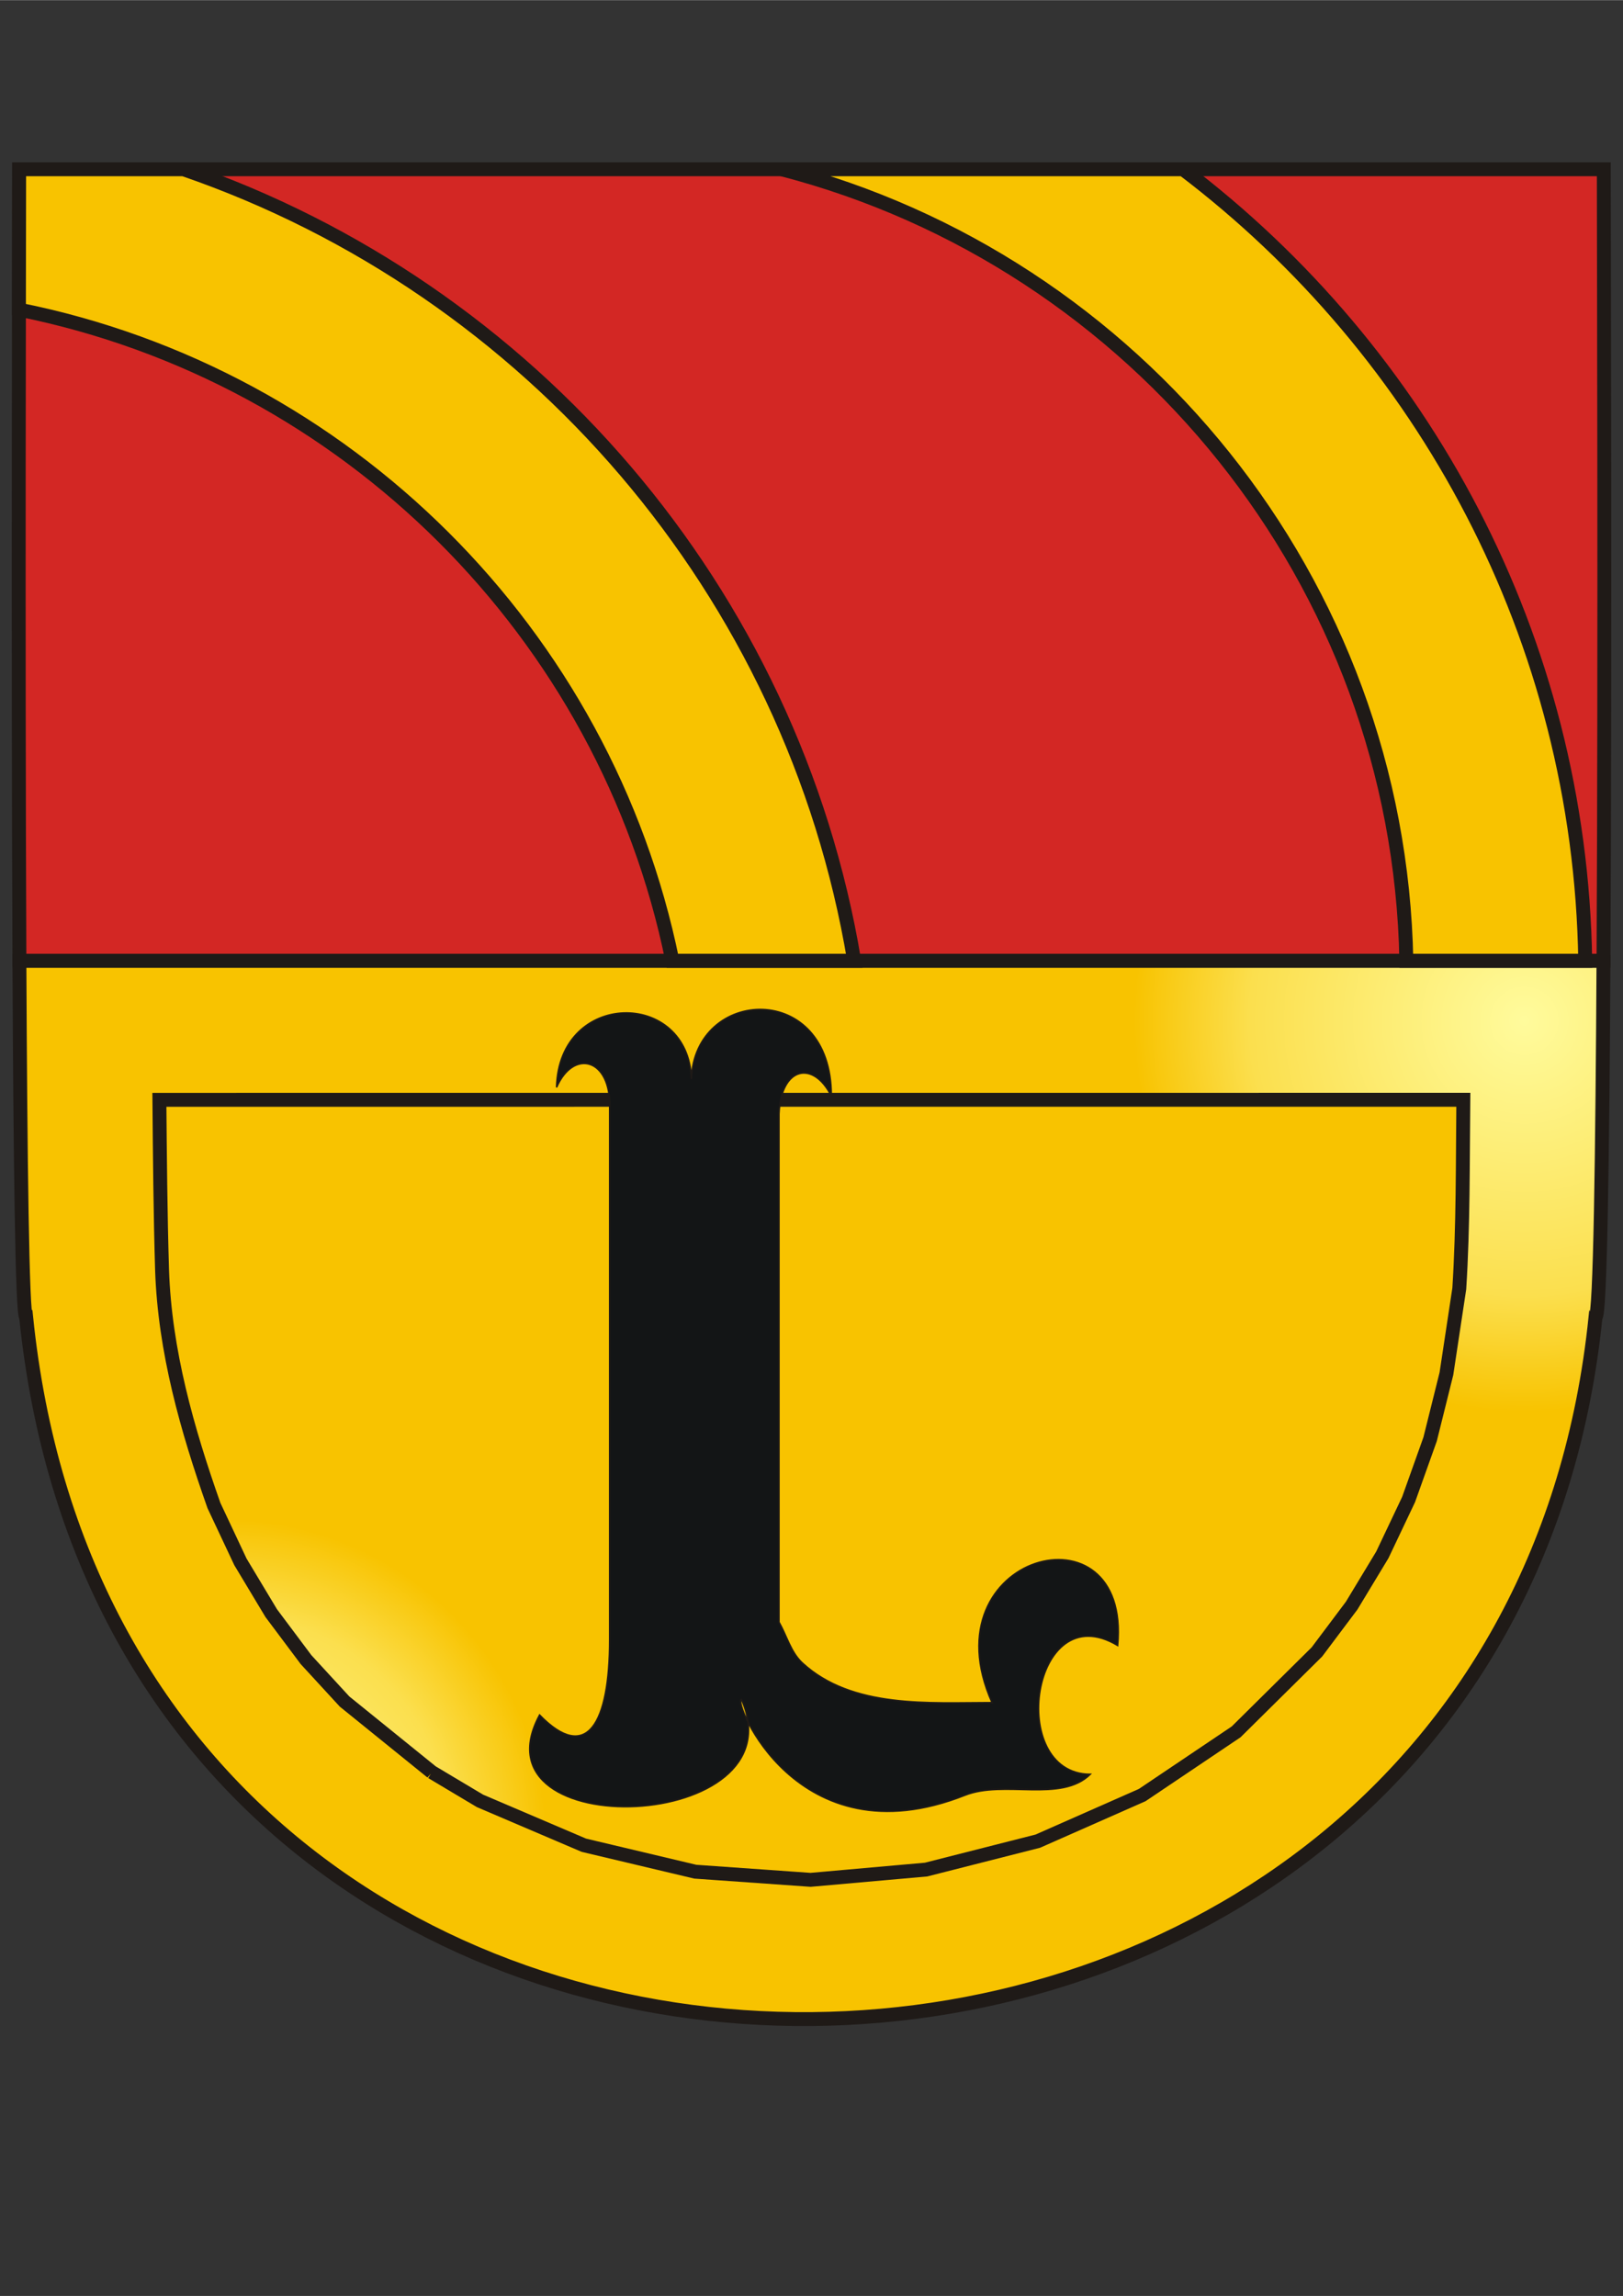
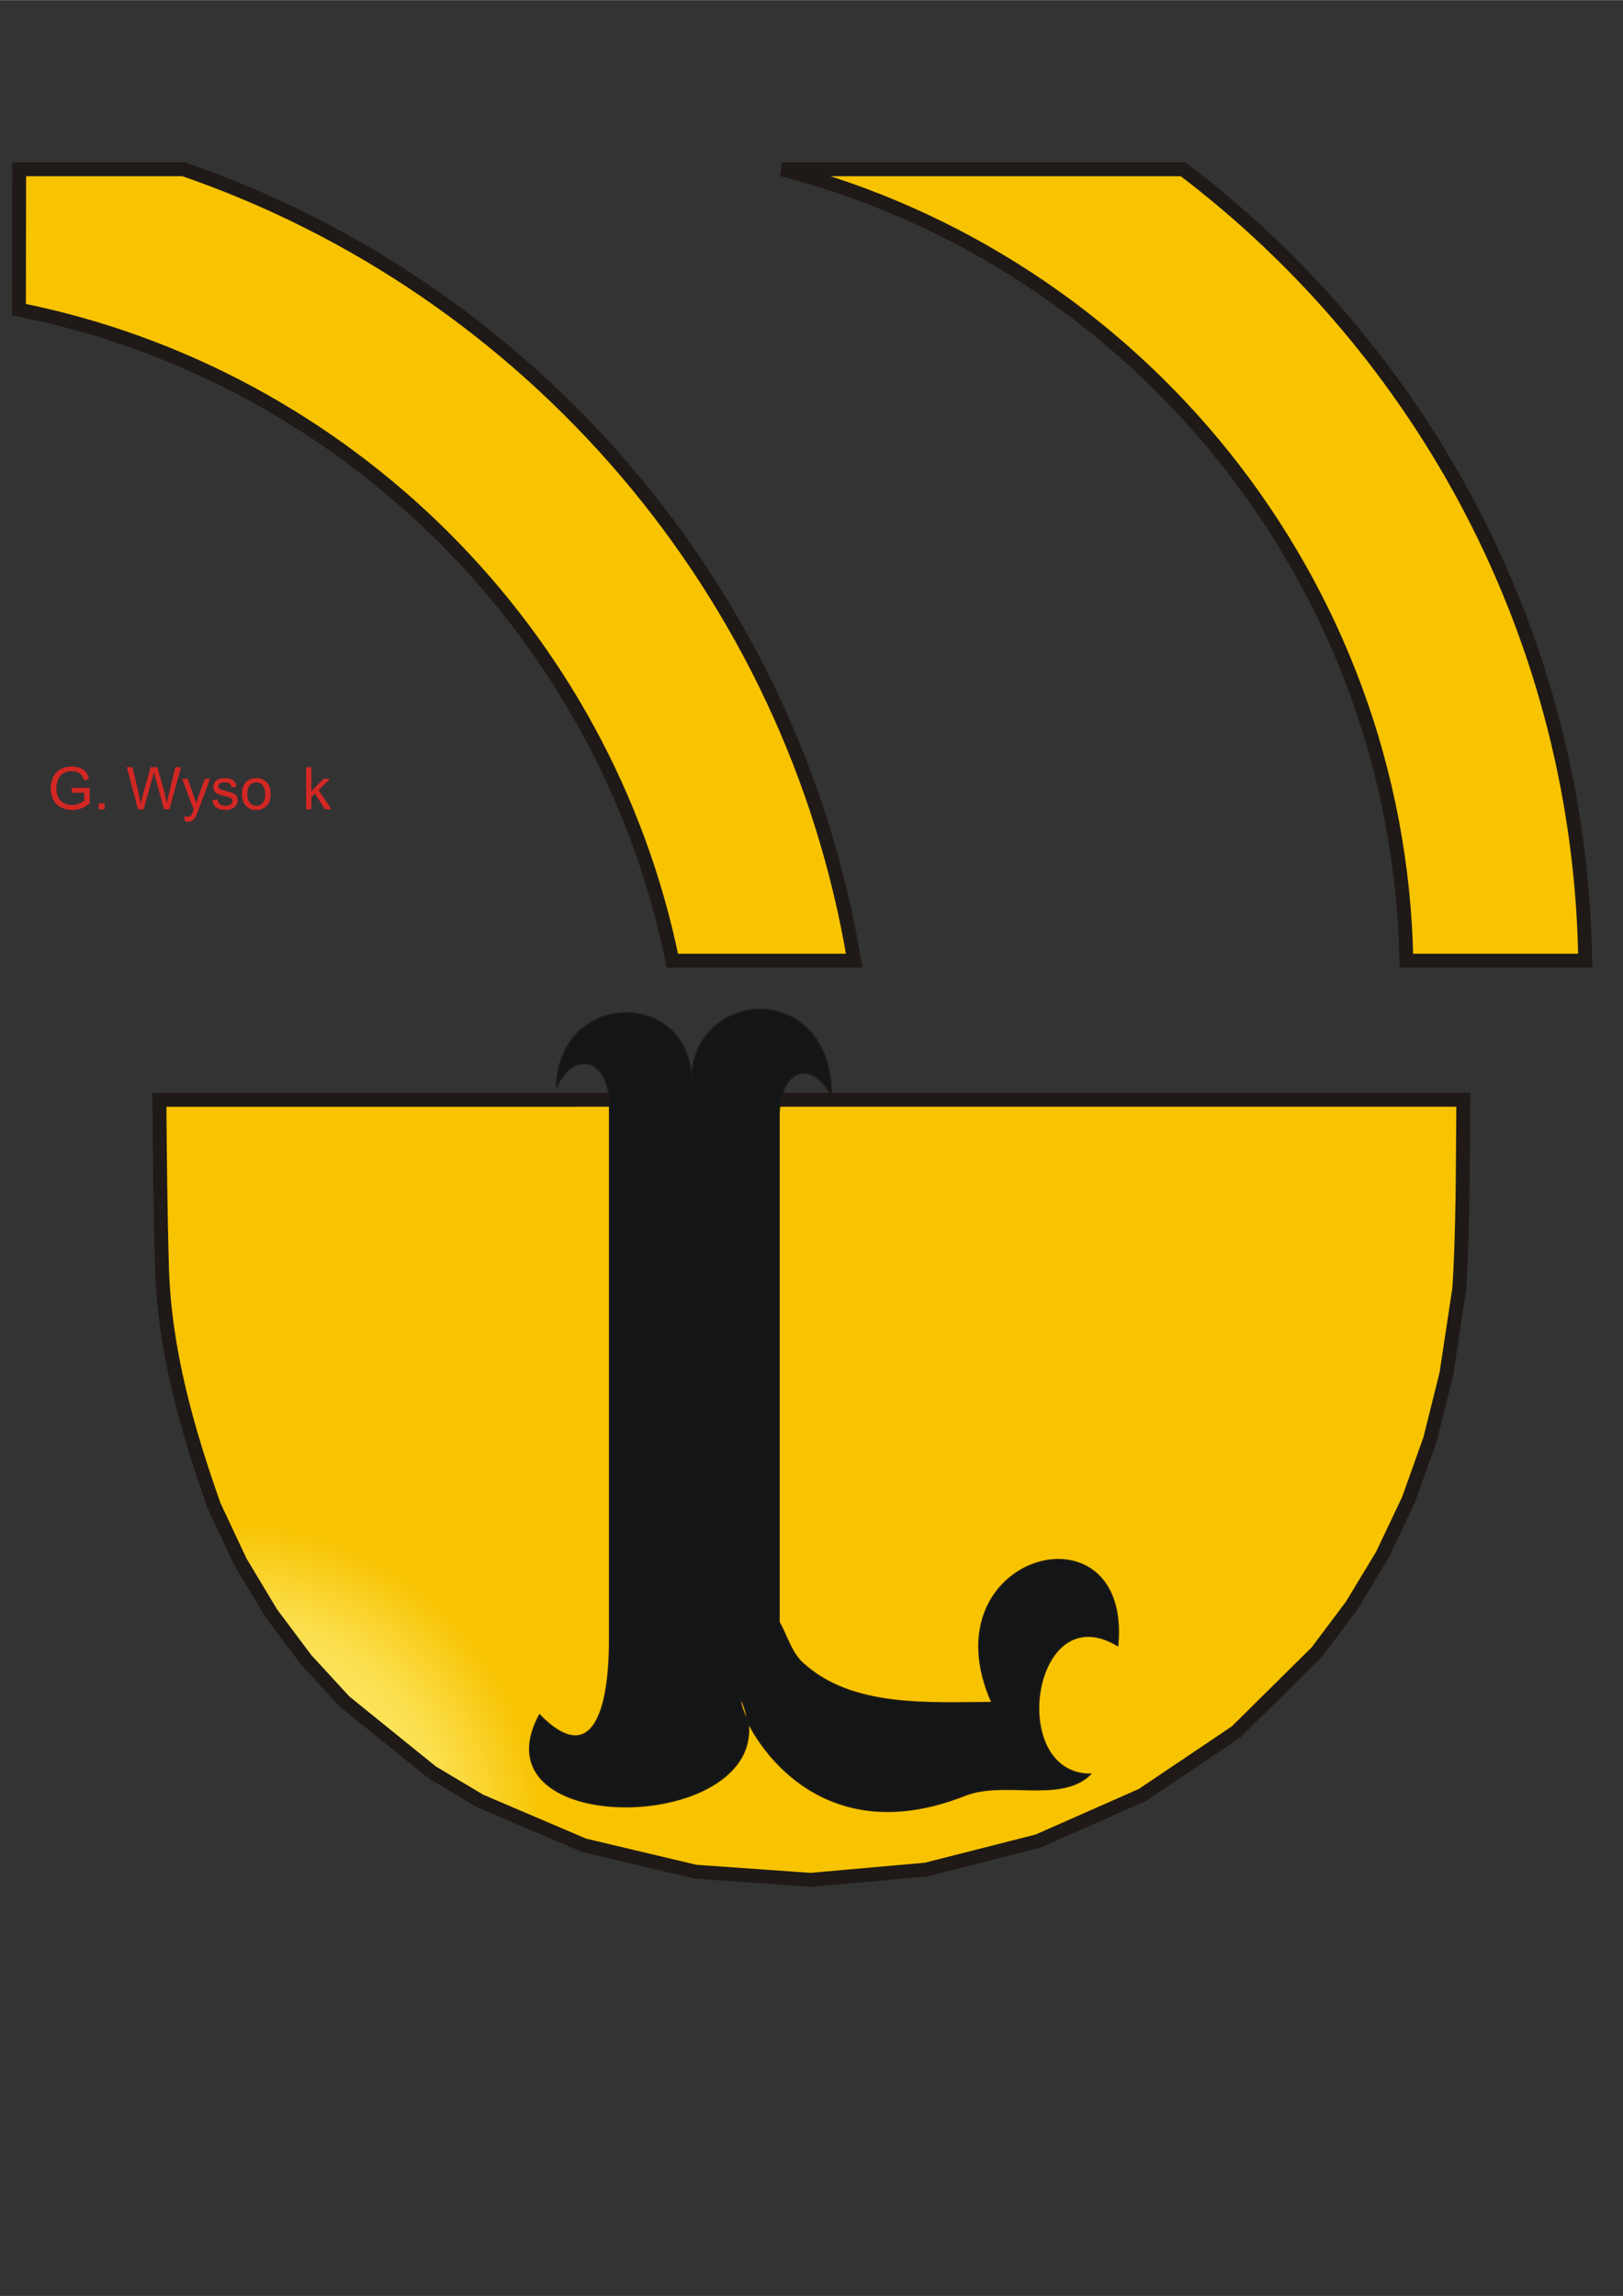
<svg xmlns="http://www.w3.org/2000/svg" xmlns:ns1="http://inkscape.sourceforge.net/DTD/sodipodi-0.dtd" xmlns:ns2="http://www.inkscape.org/namespaces/inkscape" xmlns:xlink="http://www.w3.org/1999/xlink" xml:space="preserve" width="526px" height="744px" style="shape-rendering:geometricPrecision; text-rendering:geometricPrecision; image-rendering:optimizeQuality; fill-rule:evenodd; clip-rule:evenodd" viewBox="0 0 526 743.914" id="svg2" ns1:version="0.32" ns2:version="0.43" ns1:docname="Herb Ladka-Zdroju.svg" ns1:docbase="J:\Sprawy\Valldemosa">
  <rect x="0" y="0" width="526" height="743.914" fill="#333333" stroke="none" />
  <ns1:namedview ns2:window-height="968" ns2:window-width="1280" ns2:pageshadow="2" ns2:pageopacity="0.0" borderopacity="1.0" bordercolor="#666666" pagecolor="#ffffff" id="base" ns2:zoom="1.0766129" ns2:cx="263" ns2:cy="372" ns2:window-x="-4" ns2:window-y="-4" ns2:current-layer="svg2" />
  <defs id="defs4">
    <style type="text/css" id="style6">
   
    .str1 {stroke:#1F1A17;stroke-width:0.191}
    .str0 {stroke:#1F1A17;stroke-width:1.776}
    .fil6 {fill:#131516}
    .fil2 {fill:#D32724}
    .fil1 {fill:#D32724;fill-rule:nonzero}
    .fil5 {fill:url(#id0)}
    .fil0 {fill:url(#id1)}
    .fil3 {fill:url(#id2)}
    .fil4 {fill:url(#id3)}
   
  </style>
    <radialGradient id="id0" gradientUnits="userSpaceOnUse" cx="194.933" cy="459.122" r="41.088" fx="194.933" fy="459.122">
      <stop offset="0" style="stop-color:#FFFB9C" id="stop9" />
      <stop offset="0.702" style="stop-color:#FBDF4E" id="stop11" />
      <stop offset="1" style="stop-color:#F8C300" id="stop13" />
    </radialGradient>
    <radialGradient id="id1" gradientUnits="userSpaceOnUse" xlink:href="#id0" cx="360.903" cy="354.423" r="49.917" fx="360.903" fy="354.423">
  </radialGradient>
    <radialGradient id="id2" gradientUnits="userSpaceOnUse" xlink:href="#id0" cx="269.996" cy="250.76" r="26.32" fx="269.996" fy="250.76">
  </radialGradient>
    <radialGradient id="id3" gradientUnits="userSpaceOnUse" xlink:href="#id0" cx="363.549" cy="250.76" r="25.316" fx="363.549" fy="250.76">
  </radialGradient>
    <radialGradient ns2:collect="always" xlink:href="#id0" id="radialGradient1350" gradientUnits="userSpaceOnUse" cx="194.933" cy="459.122" fx="194.933" fy="459.122" r="41.088" />
    <radialGradient ns2:collect="always" xlink:href="#id0" id="radialGradient1351" gradientUnits="userSpaceOnUse" gradientTransform="matrix(2.538,0,0,2.538,-423.041,-568.795)" cx="360.903" cy="354.423" fx="360.903" fy="354.423" r="49.917" />
    <radialGradient ns2:collect="always" xlink:href="#id0" id="radialGradient1353" gradientUnits="userSpaceOnUse" cx="269.996" cy="250.76" fx="269.996" fy="250.76" r="26.32" />
    <radialGradient ns2:collect="always" xlink:href="#id0" id="radialGradient1355" gradientUnits="userSpaceOnUse" cx="363.549" cy="250.76" fx="363.549" fy="250.76" r="25.316" />
    <radialGradient ns2:collect="always" xlink:href="#id0" id="radialGradient1358" gradientUnits="userSpaceOnUse" gradientTransform="matrix(2.538,0,0,2.538,-423.041,-568.795)" cx="194.933" cy="459.122" fx="194.933" fy="459.122" r="41.088" />
  </defs>
  <g id="g1332" transform="translate(1.093,0)">
-     <path class="fil0 str0" d="M 518.59,309.475 C 518.252,374.686 517.516,426.693 516.008,426.693 C 485.47,725.679 38.803,734.389 7.375,426.693 C 6.115,426.693 5.489,375.622 5.195,311.255 L 518.581,311.255 L 518.59,309.475 L 518.59,309.475 z " id="path20" style="fill:url(#radialGradient1351);stroke:#1f1a17;stroke-width:4.507" />
    <g transform="matrix(2.538,0,0,2.538,-423.041,-568.795)" id="_130912160">
      <path id="_130913008" class="fil1" d="M 175.423,325.312 L 175.423,324.681 L 177.703,324.678 L 177.703,326.674 C 177.353,326.954 176.992,327.163 176.62,327.305 C 176.248,327.445 175.866,327.515 175.475,327.515 C 174.946,327.515 174.465,327.402 174.033,327.175 C 173.601,326.95 173.275,326.621 173.054,326.194 C 172.834,325.766 172.723,325.287 172.723,324.758 C 172.723,324.234 172.834,323.745 173.053,323.292 C 173.271,322.837 173.587,322.499 173.998,322.279 C 174.409,322.06 174.883,321.949 175.419,321.949 C 175.808,321.949 176.16,322.012 176.475,322.138 C 176.789,322.264 177.036,322.439 177.214,322.665 C 177.393,322.89 177.529,323.183 177.623,323.546 L 176.98,323.722 C 176.899,323.448 176.798,323.233 176.679,323.076 C 176.559,322.919 176.387,322.794 176.164,322.7 C 175.942,322.606 175.694,322.558 175.423,322.558 C 175.097,322.558 174.815,322.608 174.579,322.708 C 174.34,322.806 174.15,322.937 174.003,323.098 C 173.858,323.26 173.745,323.437 173.663,323.631 C 173.527,323.963 173.458,324.324 173.458,324.714 C 173.458,325.194 173.541,325.595 173.706,325.918 C 173.872,326.242 174.112,326.481 174.428,326.638 C 174.744,326.794 175.078,326.873 175.433,326.873 C 175.743,326.873 176.044,326.813 176.337,326.694 C 176.631,326.576 176.853,326.45 177.005,326.314 L 177.005,325.312 L 175.423,325.312 L 175.423,325.312 z " style="fill:#d32724;fill-rule:nonzero" />
      <polygon id="polygon24" class="fil1" points="178.856,327.423 178.856,326.67 179.609,326.67 179.609,327.423 178.856,327.423 " style="fill:#d32724;fill-rule:nonzero" />
      <path id="path26" class="fil1" d="M 183.872,327.423 L 182.444,322.04 L 183.174,322.04 L 183.993,325.568 C 184.081,325.938 184.157,326.305 184.22,326.67 C 184.358,326.094 184.439,325.764 184.463,325.675 L 185.488,322.04 L 186.347,322.04 L 187.118,324.765 C 187.311,325.44 187.45,326.076 187.537,326.67 C 187.604,326.33 187.695,325.939 187.805,325.499 L 188.648,322.04 L 189.365,322.04 L 187.889,327.423 L 187.202,327.423 L 186.068,323.322 C 185.972,322.979 185.916,322.768 185.899,322.691 C 185.842,322.937 185.79,323.148 185.741,323.322 L 184.599,327.423 L 183.872,327.423 L 183.872,327.423 z " style="fill:#d32724;fill-rule:nonzero" />
      <path id="path28" class="fil1" d="M 189.848,328.925 L 189.774,328.305 C 189.92,328.343 190.045,328.364 190.153,328.364 C 190.299,328.364 190.417,328.339 190.505,328.29 C 190.594,328.241 190.666,328.173 190.722,328.084 C 190.764,328.019 190.831,327.855 190.924,327.593 C 190.936,327.555 190.956,327.503 190.982,327.431 L 189.504,323.525 L 190.215,323.525 L 191.027,325.782 C 191.132,326.069 191.227,326.37 191.31,326.685 C 191.386,326.382 191.476,326.087 191.582,325.797 L 192.415,323.525 L 193.076,323.525 L 191.593,327.49 C 191.434,327.919 191.31,328.213 191.222,328.375 C 191.104,328.593 190.97,328.752 190.818,328.854 C 190.666,328.955 190.485,329.007 190.274,329.007 C 190.147,329.007 190.005,328.979 189.848,328.925 L 189.848,328.925 z " style="fill:#d32724;fill-rule:nonzero" />
      <path id="path30" class="fil1" d="M 193.374,326.259 L 194.027,326.156 C 194.063,326.418 194.166,326.619 194.334,326.759 C 194.5,326.898 194.735,326.968 195.037,326.968 C 195.34,326.968 195.566,326.906 195.713,326.783 C 195.859,326.659 195.933,326.513 195.933,326.348 C 195.933,326.198 195.868,326.081 195.737,325.995 C 195.647,325.935 195.422,325.861 195.062,325.771 C 194.578,325.649 194.241,325.543 194.054,325.453 C 193.868,325.364 193.725,325.24 193.628,325.082 C 193.532,324.924 193.483,324.75 193.483,324.56 C 193.483,324.385 193.523,324.225 193.603,324.077 C 193.682,323.928 193.791,323.805 193.928,323.707 C 194.03,323.632 194.171,323.567 194.348,323.514 C 194.526,323.462 194.716,323.435 194.919,323.435 C 195.225,323.435 195.493,323.48 195.725,323.568 C 195.957,323.656 196.127,323.775 196.238,323.925 C 196.348,324.077 196.423,324.277 196.464,324.529 L 195.819,324.619 C 195.789,324.418 195.704,324.261 195.563,324.148 C 195.423,324.036 195.224,323.979 194.967,323.979 C 194.663,323.979 194.447,324.03 194.318,324.13 C 194.187,324.23 194.122,324.348 194.122,324.482 C 194.122,324.569 194.149,324.645 194.204,324.714 C 194.257,324.785 194.341,324.843 194.457,324.89 C 194.523,324.914 194.717,324.971 195.041,325.058 C 195.508,325.184 195.834,325.285 196.018,325.365 C 196.204,325.444 196.349,325.561 196.454,325.713 C 196.56,325.864 196.612,326.052 196.612,326.278 C 196.612,326.498 196.547,326.705 196.419,326.901 C 196.29,327.095 196.105,327.245 195.863,327.352 C 195.621,327.459 195.346,327.511 195.041,327.511 C 194.533,327.511 194.147,327.406 193.881,327.195 C 193.616,326.985 193.446,326.673 193.374,326.259 L 193.374,326.259 z " style="fill:#d32724;fill-rule:nonzero" />
      <path id="path32" class="fil1" d="M 197.151,325.474 C 197.151,324.752 197.351,324.217 197.754,323.87 C 198.089,323.582 198.497,323.436 198.979,323.436 C 199.516,323.436 199.955,323.611 200.294,323.964 C 200.635,324.315 200.805,324.8 200.805,325.419 C 200.805,325.921 200.729,326.316 200.579,326.603 C 200.428,326.891 200.209,327.115 199.922,327.274 C 199.634,327.433 199.321,327.512 198.979,327.512 C 198.435,327.512 197.993,327.338 197.656,326.987 C 197.319,326.637 197.151,326.133 197.151,325.474 L 197.151,325.474 z M 197.83,325.474 C 197.83,325.974 197.94,326.348 198.157,326.596 C 198.376,326.845 198.65,326.969 198.979,326.969 C 199.308,326.969 199.581,326.844 199.799,326.595 C 200.016,326.345 200.125,325.964 200.125,325.453 C 200.125,324.97 200.016,324.604 199.797,324.356 C 199.578,324.108 199.305,323.984 198.979,323.984 C 198.65,323.984 198.376,324.108 198.157,324.355 C 197.94,324.602 197.83,324.975 197.83,325.474 L 197.83,325.474 z " style="fill:#d32724;fill-rule:nonzero" />
-       <path id="path34" class="fil1" d="M 204.125,325.995 L 204.774,326.08 C 204.704,326.528 204.522,326.878 204.229,327.132 C 203.937,327.385 203.577,327.512 203.151,327.512 C 202.618,327.512 202.189,327.338 201.865,326.989 C 201.541,326.64 201.378,326.14 201.378,325.489 C 201.378,325.068 201.448,324.699 201.587,324.383 C 201.727,324.067 201.939,323.831 202.225,323.673 C 202.509,323.515 202.82,323.436 203.155,323.436 C 203.578,323.436 203.926,323.544 204.194,323.758 C 204.463,323.972 204.636,324.275 204.713,324.67 L 204.07,324.769 C 204.008,324.507 203.901,324.311 203.745,324.178 C 203.59,324.046 203.402,323.98 203.181,323.98 C 202.848,323.98 202.577,324.099 202.369,324.338 C 202.161,324.576 202.057,324.954 202.057,325.47 C 202.057,325.994 202.157,326.375 202.359,326.613 C 202.56,326.85 202.822,326.969 203.145,326.969 C 203.404,326.969 203.62,326.889 203.794,326.73 C 203.968,326.571 204.078,326.326 204.125,325.995 L 204.125,325.995 z " style="fill:#d32724;fill-rule:nonzero" />
      <polygon id="polygon36" class="fil1" points="205.343,327.423 205.343,322.041 206.004,322.041 206.004,325.11 207.569,323.525 208.423,323.525 206.933,324.971 208.575,327.423 207.759,327.423 206.471,325.429 206.004,325.878 206.004,327.423 205.343,327.423 " style="fill:#d32724;fill-rule:nonzero" />
-       <path id="path38" class="fil1" d="M 209.102,322.801 L 209.102,322.041 L 209.764,322.041 L 209.764,322.801 L 209.102,322.801 z M 209.102,327.423 L 209.102,323.524 L 209.764,323.524 L 209.764,327.423 L 209.102,327.423 z " style="fill:#d32724;fill-rule:nonzero" />
-       <path id="_130912496" class="fil2 str0" d="M 168.698,245.708 L 371.05,245.708 C 371.05,252.636 371.229,306.349 371.014,346.753 L 168.732,346.753 C 168.548,306.298 168.698,252.504 168.698,245.708 L 168.698,245.708 z " style="fill:#d32724;stroke:#1f1a17;stroke-width:1.776" />
    </g>
    <g transform="matrix(2.538,0,0,2.538,-423.041,-568.795)" id="_130910424">
      <path id="_130911520" class="fil3 str0" d="M 168.698,245.708 L 189.698,245.708 C 233.958,260.943 267.475,299.603 275.329,346.753 L 252.11,346.753 C 243.591,304.99 210.486,271.992 168.67,263.624 C 168.685,254.366 168.698,247.803 168.698,245.708 L 168.698,245.708 z " style="fill:url(#radialGradient1353);stroke:#1f1a17;stroke-width:1.776" />
      <path id="_130910760" class="fil4 str0" d="M 266.088,245.708 L 317.331,245.708 C 348.007,268.973 368.046,305.58 368.678,346.753 L 345.836,346.753 C 344.932,298.21 311.259,257.434 266.088,245.708 L 266.088,245.708 z " style="fill:url(#radialGradient1355);stroke:#1f1a17;stroke-width:1.776" />
    </g>
    <path class="fil5 str0" d="M 138.851,574.178 L 110.577,551.31 L 98.09,537.731 L 86.81,522.666 L 76.824,506.045 L 68.238,487.781 C 59.55,463.151 52.307,437.735 51.429,411.454 C 50.876,393.096 50.727,374.71 50.565,356.336 L 473.158,356.318 C 472.945,376.626 473.139,397.243 471.85,417.507 L 467.68,445.078 L 462.397,466.293 L 455.427,485.83 L 446.912,503.78 L 436.972,520.225 L 425.701,535.238 L 399.525,561.136 L 369.093,581.608 L 335.253,596.548 L 299.032,605.76 L 261.614,609.083 L 224.236,606.441 L 188.14,597.872 L 154.466,583.497 L 138.85,574.177 L 138.851,574.178 z " id="path44" style="fill:url(#radialGradient1358);stroke:#1f1a17;stroke-width:4.507" />
    <path class="fil6 str1" d="M 196.491,359.026 C 197.053,342.906 184.786,339.655 179.293,352.285 C 180.045,320.771 221.992,320.441 222.984,349.574 C 224.064,319.775 268.405,317.503 268.324,355.085 C 262.572,343.488 251.989,345.471 251.37,360.928 L 251.37,525.576 C 253.892,529.988 255.204,535.366 258.939,538.811 C 275.038,553.667 300.211,551.658 320.423,551.658 C 299.035,503.575 365.538,485.765 361.127,533.135 C 333.241,516.434 324.931,574.749 352.233,574.888 C 342.729,584.185 324.386,576.613 311.61,581.67 C 256.807,603.364 236.216,550.325 239.225,550.66 C 258.204,593.929 151.038,598.055 173.782,555.679 C 189.086,571.391 196.491,558.539 196.491,531.242 L 196.491,359.026 L 196.491,359.026 z " id="path48" style="fill:#131516;stroke:#1f1a17;stroke-width:0.484" />
  </g>
</svg>